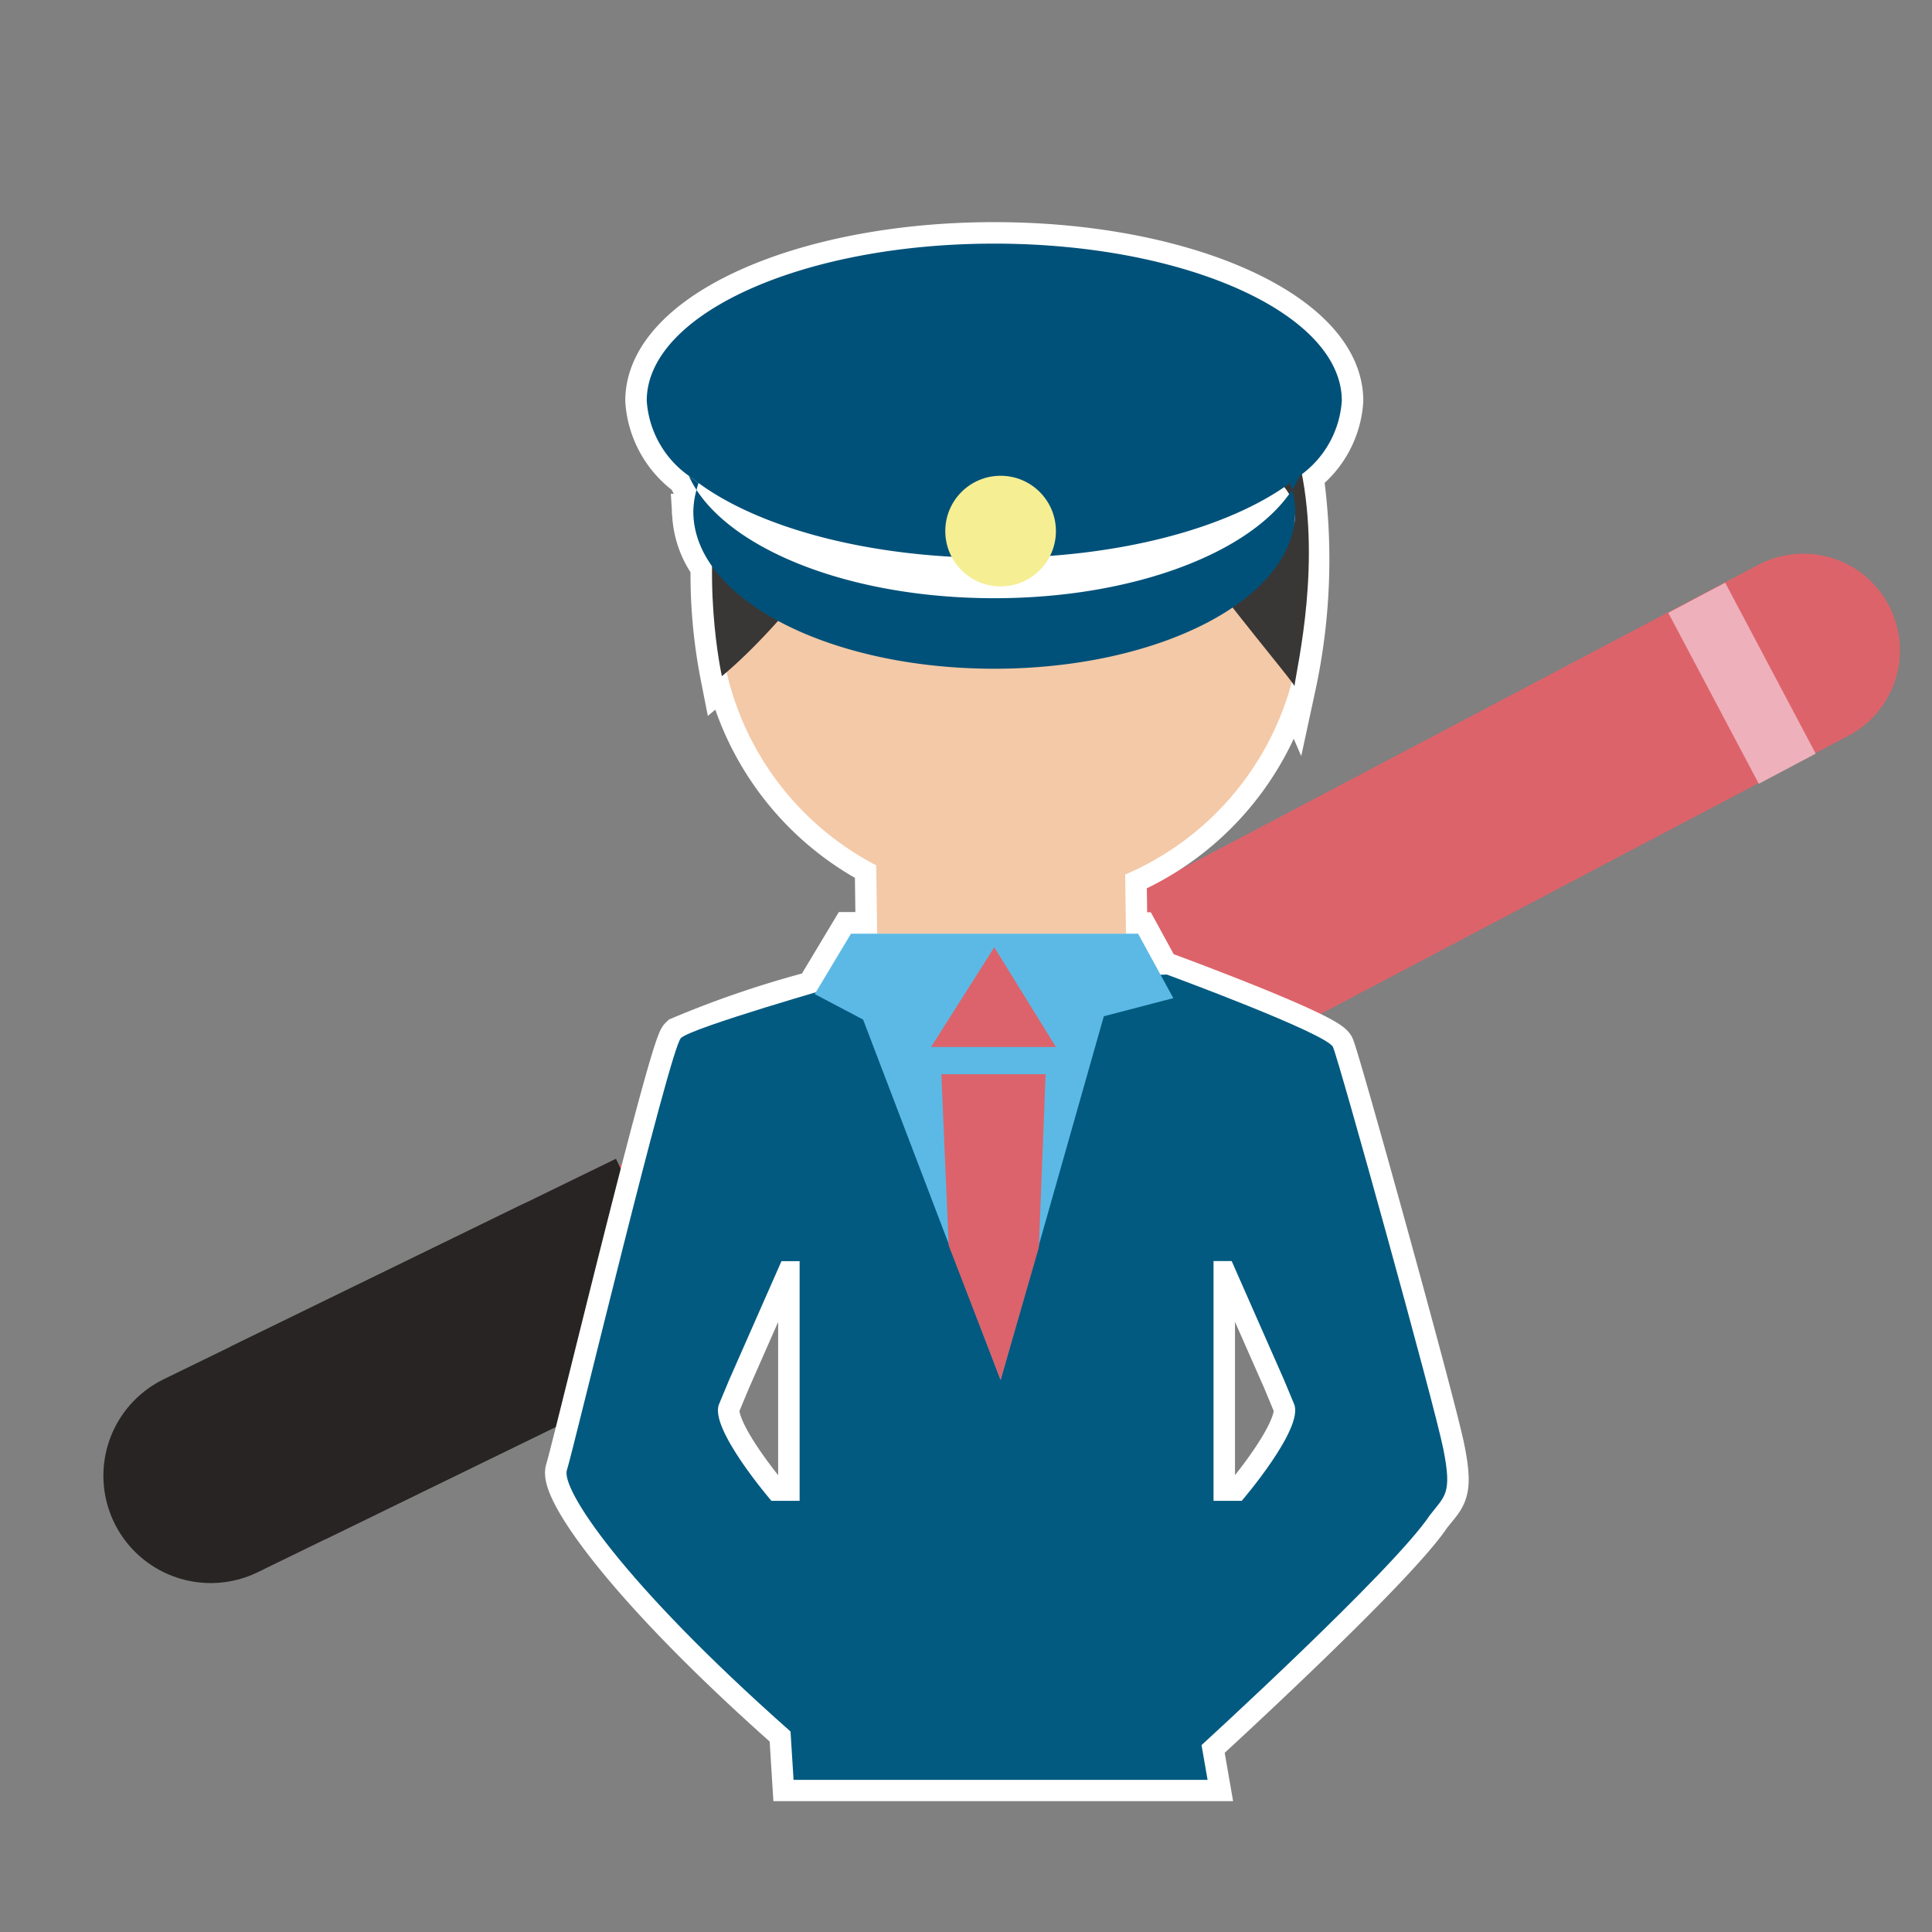
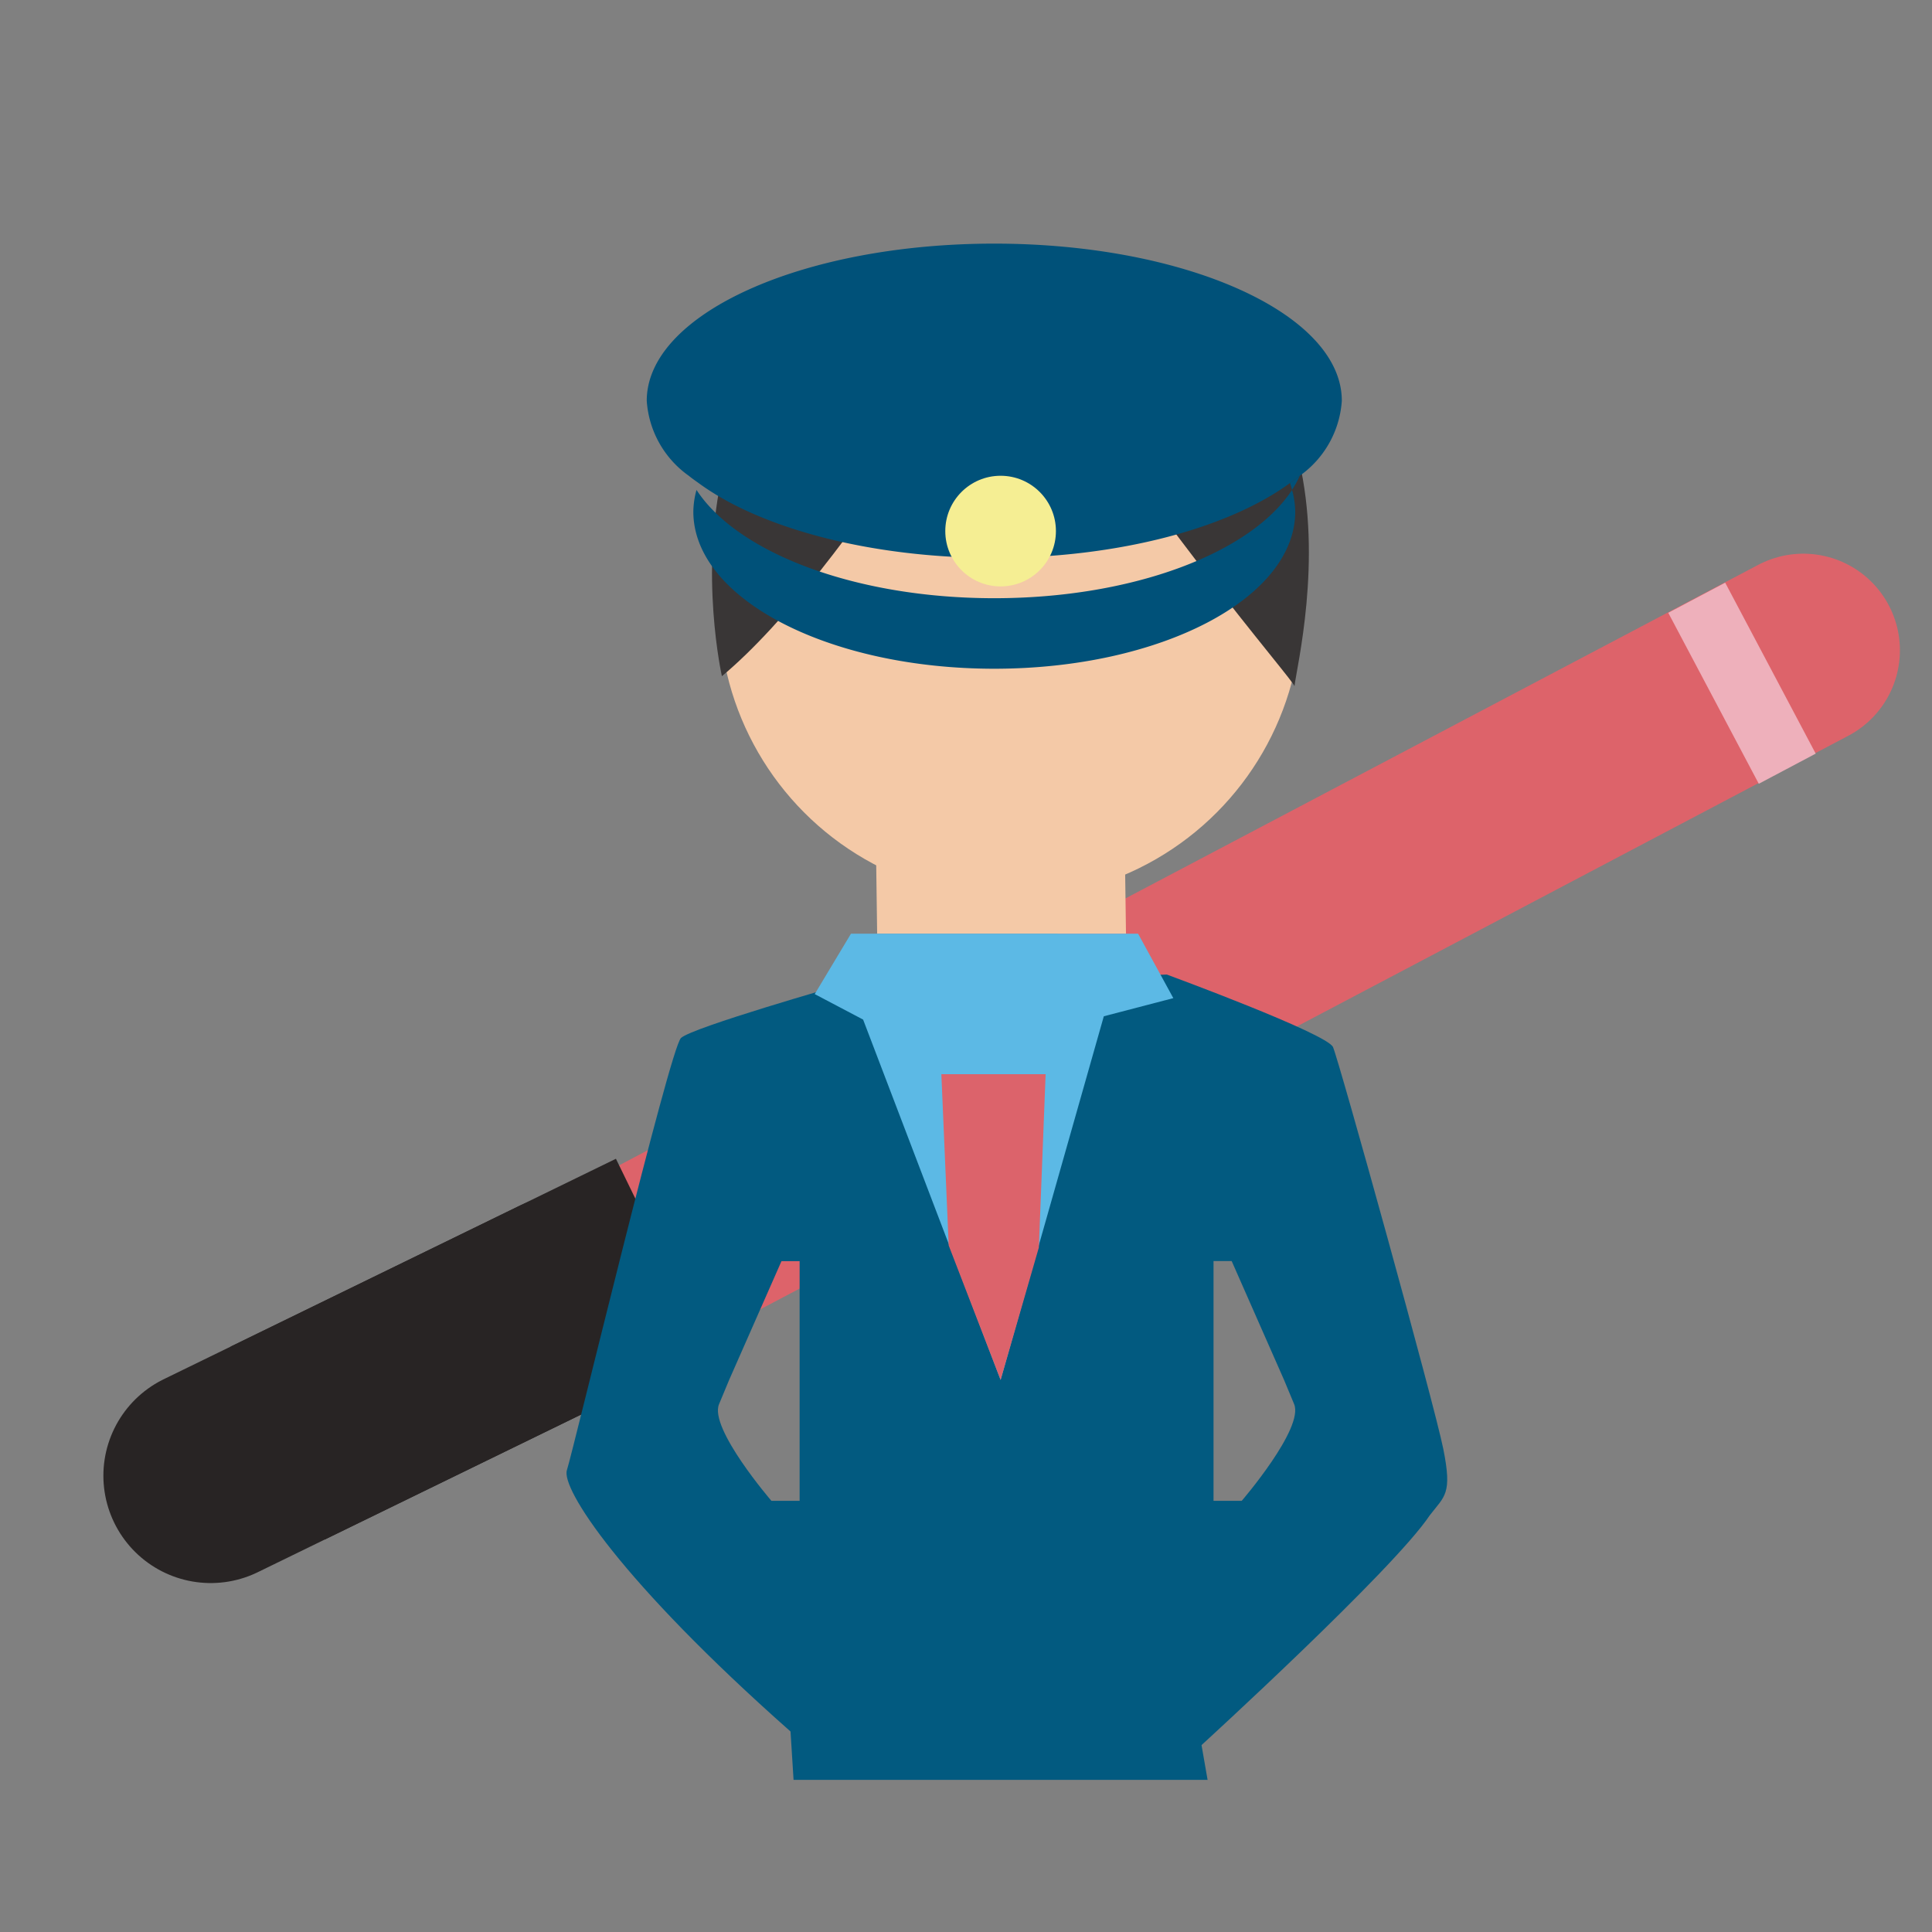
<svg xmlns="http://www.w3.org/2000/svg" id="レイヤー_1" data-name="レイヤー 1" viewBox="0 0 90 90">
  <rect x="0" y="0" width="90" height="90" fill="#808080" stroke="none" />
  <defs>
    <style>.cls-1,.cls-2,.cls-3,.cls-4{fill:none;}.cls-1{stroke:#dd636a;stroke-width:9px;}.cls-1,.cls-2{stroke-linecap:round;}.cls-1,.cls-2,.cls-3,.cls-4,.cls-5{stroke-miterlimit:10;}.cls-2,.cls-3{stroke:#282424;stroke-width:10px;}.cls-3{stroke-linecap:square;}.cls-4{stroke:#eeb0bb;stroke-width:3px;}.cls-5,.cls-8{fill:#fff;}.cls-5{stroke:#fff;stroke-width:2px;}.cls-6{fill:#f4c9a7;}.cls-7{fill:#393636;}.cls-9{fill:#005179;}.cls-10{fill:#f5ee93;}.cls-11{fill:#025a80;}.cls-12{fill:#5cb9e5;}.cls-13{fill:#dc636b;}</style>
  </defs>
  <line class="cls-1" x1="18.103" y1="65.033" x2="84.005" y2="30.293" />
  <line class="cls-2" x1="9.816" y1="68.745" x2="26.389" y2="60.665" />
  <line class="cls-3" x1="17.429" y1="65.033" x2="26.389" y2="60.665" />
  <line class="cls-4" x1="79.04" y1="27.845" x2="83.257" y2="35.809" />
-   <path class="cls-5" d="M67.235,67.5c-.423-2.112-4.857-18.09-5.139-18.724s-7.743-3.379-7.743-3.379l-.293.01-1.044-1.91h-.563l-.038-2.753a13.591,13.591,0,0,0,7.752-8.975.723.723,0,0,1,.129.2,27.988,27.988,0,0,0,.347-9.892,4.591,4.591,0,0,0,1.864-3.408c0-4.043-7.248-7.321-16.19-7.321S30.128,14.627,30.128,18.67a4.655,4.655,0,0,0,1.958,3.493,4.955,4.955,0,0,0,.36.66c.029-.108.057-.216.095-.322.089.065.2.124.294.188a3.1,3.1,0,0,0-.242.332c-.047-.066-.1-.131-.147-.2a3.957,3.957,0,0,0-.148,1.009c0,.054.013.107.016.162v0l0,.009a4.407,4.407,0,0,0,.856,2.35,24.493,24.493,0,0,0,.458,5.146c.074-.062.15-.132.225-.2a13.58,13.58,0,0,0,6.964,9l.043,3.19H39.642l-1.635,2.725a46.238,46.238,0,0,0-6.289,2.132c-.523.493-5.028,19.287-5.309,20.131s2.463,5.139,10.417,12.178l.141,2.252H56.254l-.282-1.619s8.94-8.165,10.629-10.7C67.305,69.679,67.657,69.609,67.235,67.5ZM37.249,69.914H35.935s-2.91-3.379-2.44-4.5l.469-1.127,2.44-5.537h.845Zm20.6,0H56.531V58.745h.845l2.44,5.537.469,1.127C60.755,66.535,57.845,69.914,57.845,69.914Z" />
  <circle class="cls-6" cx="47.07" cy="28.269" r="13.569" />
  <path class="cls-7" d="M46.987,13.388S39.572,26.53,33.629,31.5c0,0-4.292-19.084,13.32-19.146C65.082,12.291,60.531,30.091,60.3,31.97,60.413,31.853,52.946,23.362,46.987,13.388Z" />
-   <ellipse class="cls-8" cx="46.325" cy="23.996" rx="14.012" ry="4.888" />
-   <path class="cls-9" d="M32.086,22.163a4.955,4.955,0,0,0,.36.66c.029-.108.057-.216.095-.322C32.387,22.389,32.226,22.279,32.086,22.163Z" />
  <path class="cls-9" d="M60.094,22.5c.037.106.066.214.094.322a4.844,4.844,0,0,0,.36-.66C60.408,22.279,60.247,22.389,60.094,22.5Z" />
  <path class="cls-9" d="M46.317,27.867c-6.477,0-11.961-2.116-13.871-5.044a3.957,3.957,0,0,0-.148,1.009c0,4.043,6.277,7.32,14.019,7.32s14.02-3.277,14.02-7.32a3.908,3.908,0,0,0-.149-1.009C58.278,25.75,52.794,27.867,46.317,27.867Z" />
  <path class="cls-9" d="M46.317,11.349c-8.941,0-16.189,3.278-16.189,7.321a4.655,4.655,0,0,0,1.958,3.493c.14.116.3.226.455.338,2.85,2.091,7.945,3.489,13.776,3.489s10.927-1.4,13.777-3.489c.153-.112.314-.222.454-.338a4.655,4.655,0,0,0,1.959-3.493C62.507,14.627,55.259,11.349,46.317,11.349Z" />
  <circle class="cls-10" cx="46.612" cy="24.74" r="2.577" />
  <polygon class="cls-6" points="52.453 43.494 40.861 43.494 40.816 40.186 52.407 40.186 52.453 43.494" />
  <path class="cls-11" d="M67.235,67.5c-.423-2.112-4.857-18.09-5.139-18.724s-7.743-3.379-7.743-3.379l-15.2.493s-6.909,1.971-7.431,2.464S26.69,67.638,26.409,68.482s2.463,5.139,10.417,12.178l.141,2.252H56.254l-.282-1.619s8.94-8.165,10.629-10.7C67.305,69.679,67.657,69.609,67.235,67.5ZM37.249,69.914H35.935s-2.91-3.379-2.44-4.5l.469-1.127,2.44-5.537h.845Zm20.6,0H56.531V58.745h.845l2.44,5.537.469,1.127C60.755,66.535,57.845,69.914,57.845,69.914Z" />
  <polygon class="cls-12" points="37.953 46.309 39.642 43.494 53.016 43.494 54.658 46.497 51.42 47.342 46.612 64.282 40.207 47.496 37.953 46.309" />
-   <polygon class="cls-13" points="46.317 44.127 43.373 48.773 49.189 48.773 46.317 44.127" />
  <polygon class="cls-13" points="43.852 50.04 48.709 50.04 48.394 58.112 46.612 64.282 44.194 58.018 43.852 50.04" />
</svg>